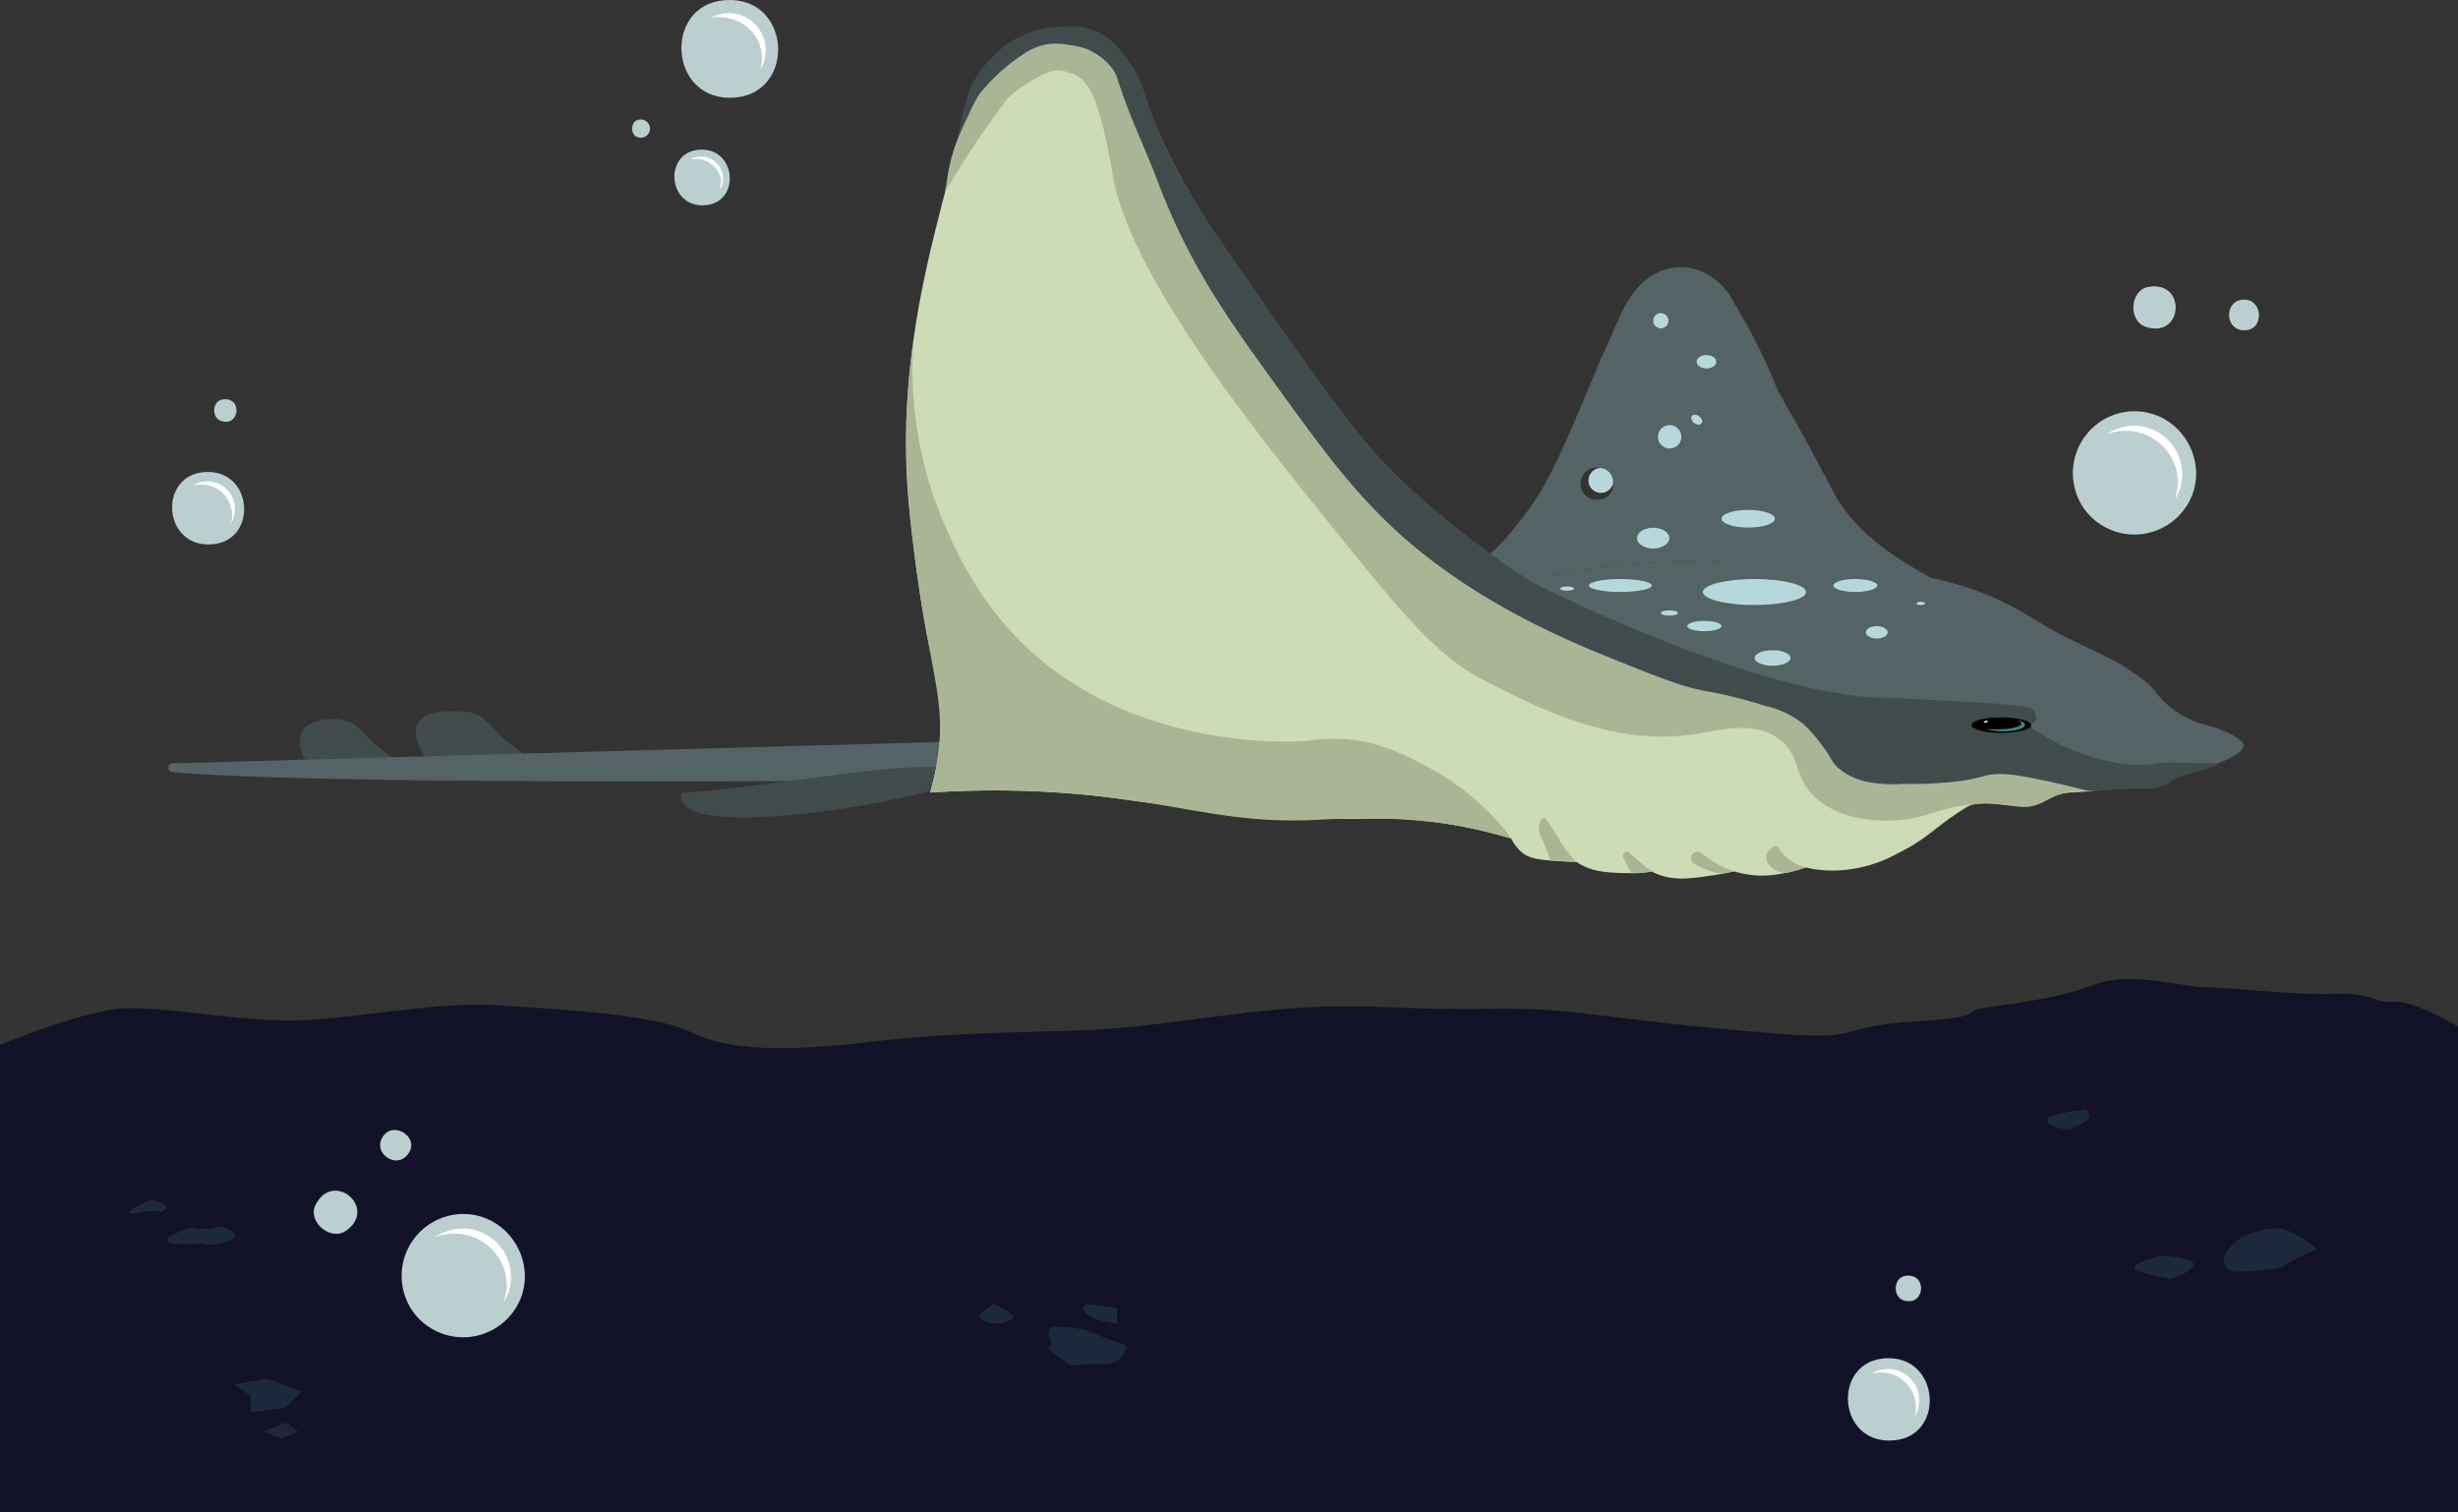
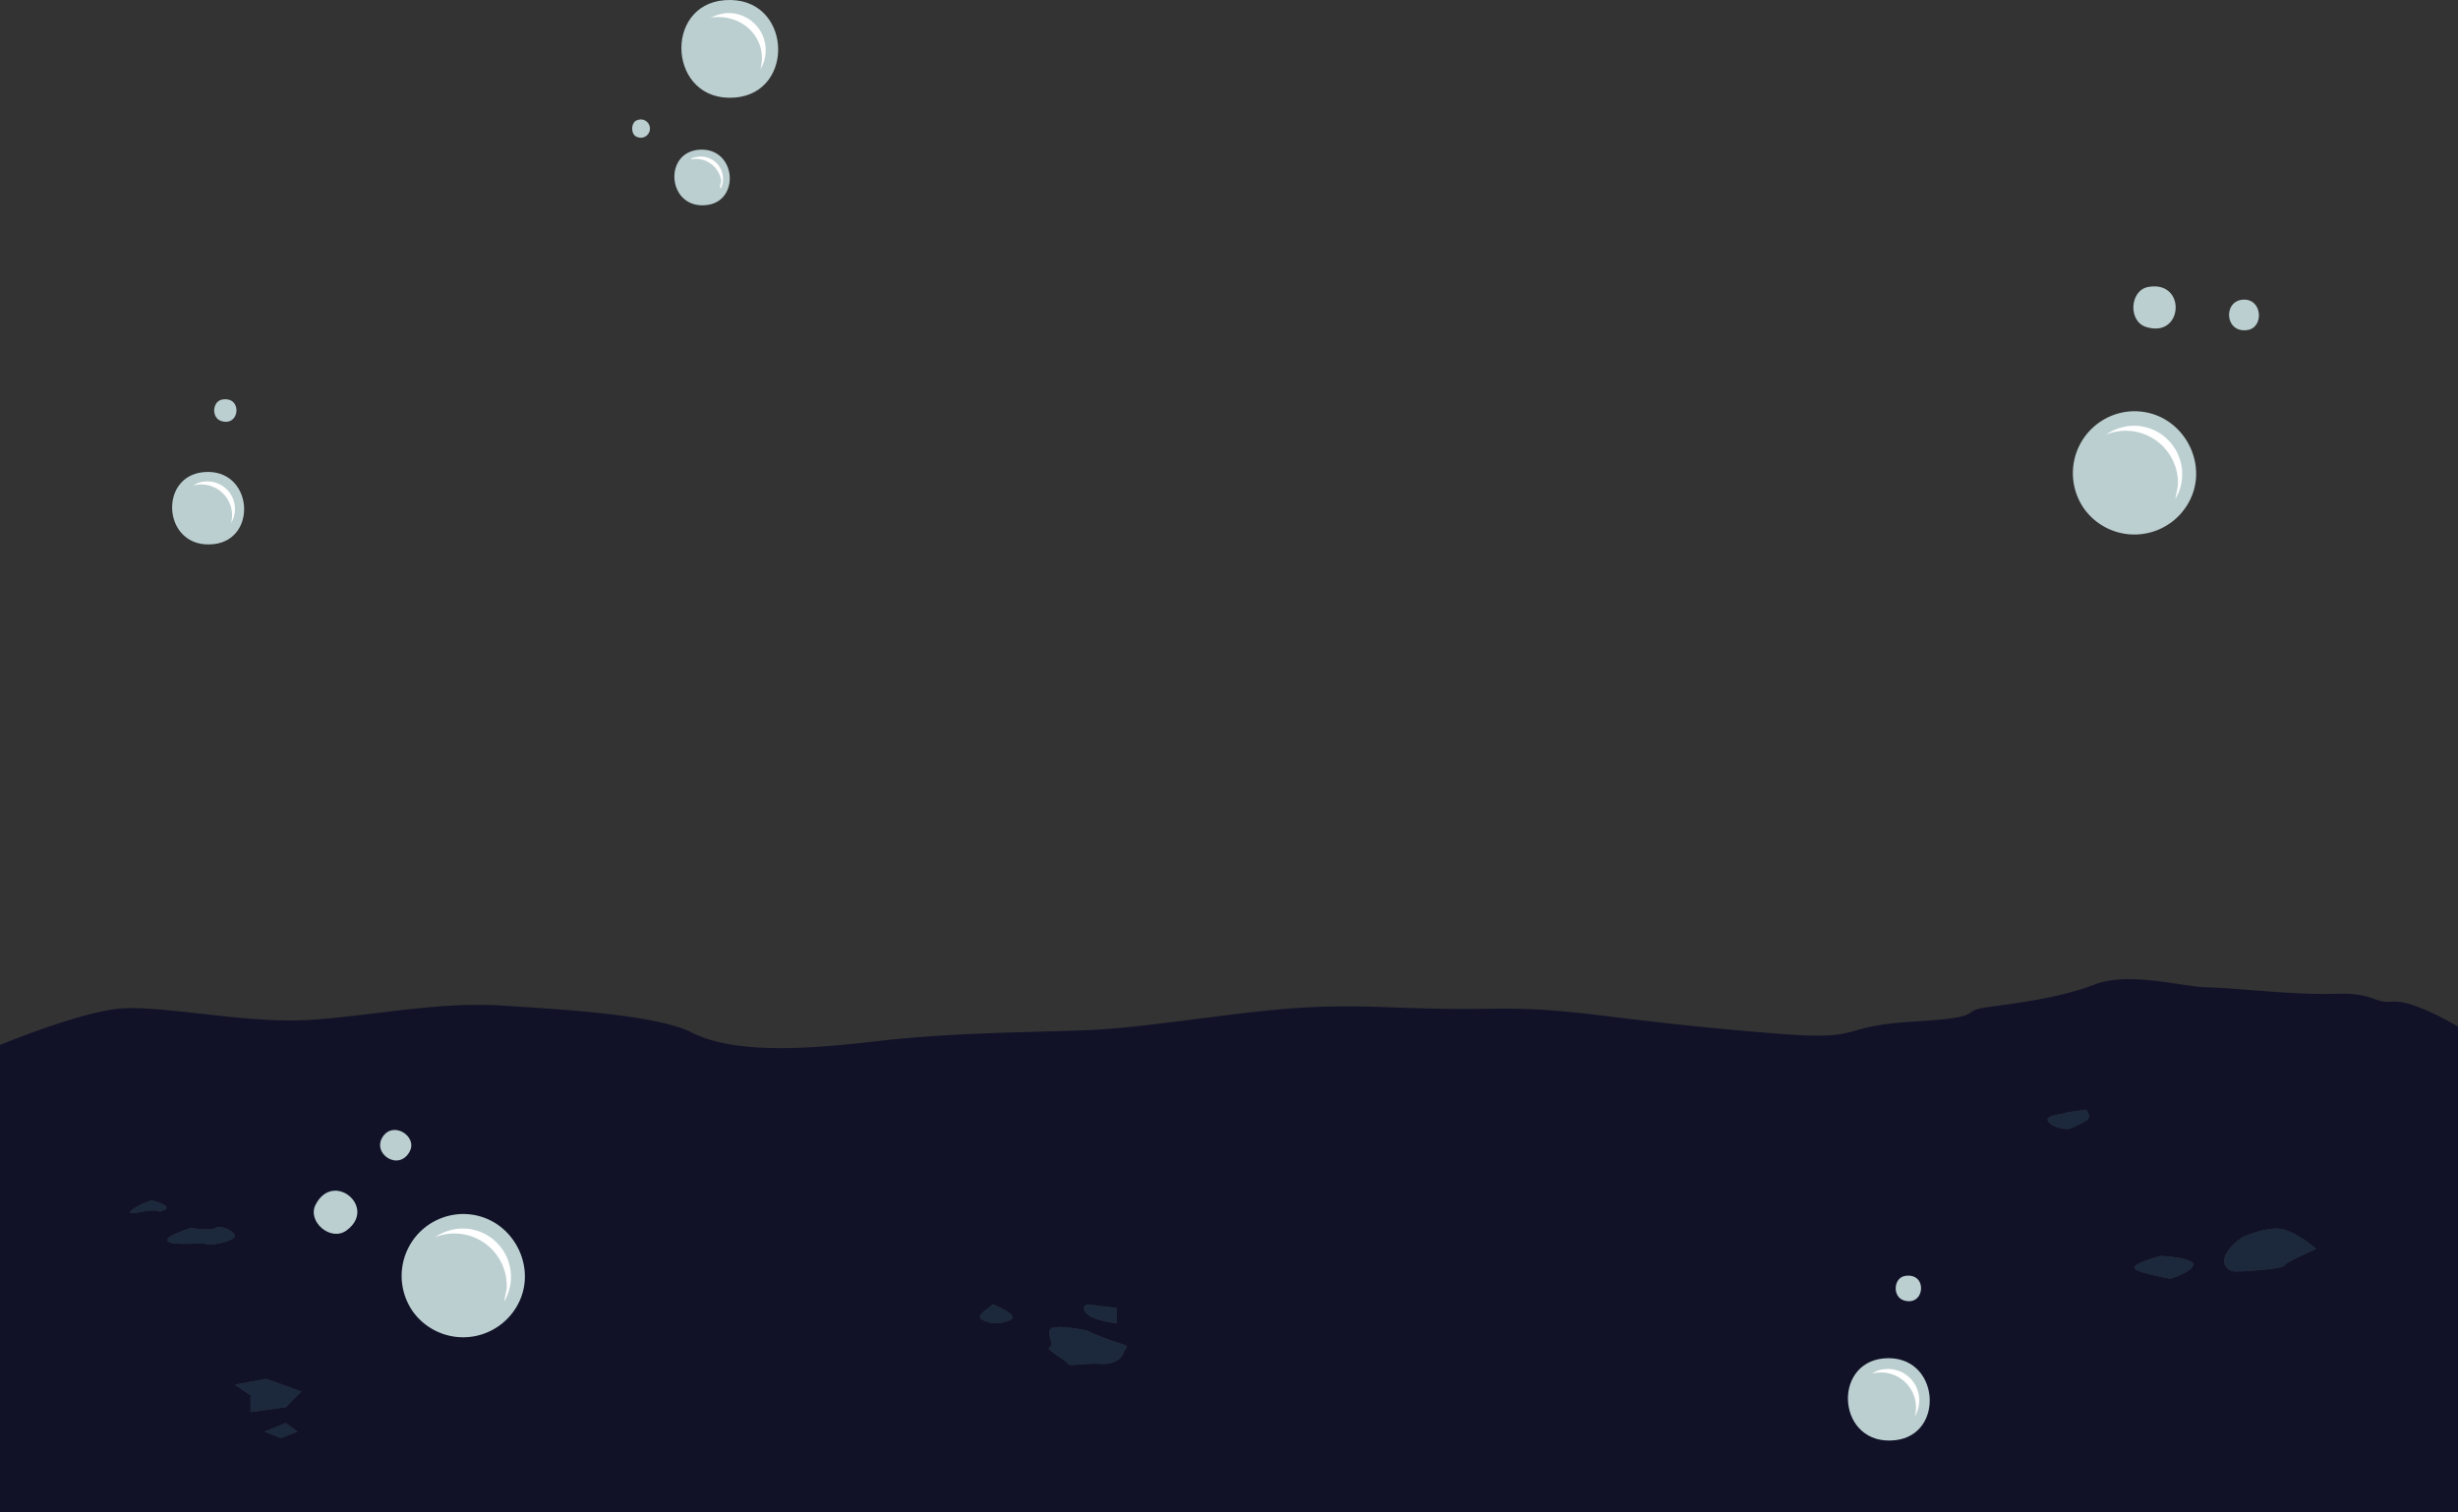
<svg xmlns="http://www.w3.org/2000/svg" width="390" height="240" viewBox="0 0 390 240">
  <rect x="0" y="0" width="390" height="240" fill="#333333" stroke="none" />
  <defs>
    <clipPath id="clip-path">
      <rect id="Rectangle_527" data-name="Rectangle 527" width="390" height="84.625" fill="#111228" />
    </clipPath>
    <clipPath id="clip-path-2">
-       <rect id="Rectangle_540" data-name="Rectangle 540" width="329.337" height="135.235" fill="none" />
-     </clipPath>
+       </clipPath>
    <clipPath id="clip-path-4">
      <rect id="Rectangle_533" data-name="Rectangle 533" width="87.241" height="86.613" fill="none" />
    </clipPath>
    <clipPath id="clip-path-5">
      <path id="Path_1679" data-name="Path 1679" d="M478.986,79.57c6.162.39,21.4,13.363,20.747,18.248-.9,6.745-24,3.084-32.187,4.673-3.842.746-42.637,8.276-52.553-8.969-1.837-3.2-3.779-9.148-1.326-13.121,3.326-5.386,11.932-2.606,18.236-9.3,1.393-1.48,2.495-4.329,4.642-9.966a232.924,232.924,0,0,0,7.46-23.585,19.6,19.6,0,0,1-1.079-17.013c1.116-2.878,1.116-1.346,4.311-2.325,1.275-.391,2.735,1.233,3.9,2.491,1.22,1.323,2.1,2.737,1.906,3.571-.995,4.179,3.094.118,1.161,2.023-3.964,3.908-3.332,8.982-3.979,18.436-1.556,22.746-7.459,26.23-3.233,32.762,3.592,5.552,11.553,8.747,17.9,7.848,6.8-.962,8.376-6.134,14.092-5.771" transform="translate(-412.513 -18.151)" fill="none" />
    </clipPath>
    <clipPath id="clip-path-6">
      <rect id="Rectangle_534" data-name="Rectangle 534" width="11.619" height="20.076" fill="none" />
    </clipPath>
    <clipPath id="clip-path-7">
      <rect id="Rectangle_535" data-name="Rectangle 535" width="15.69" height="20.919" fill="none" />
    </clipPath>
    <clipPath id="clip-path-8">
      <rect id="Rectangle_536" data-name="Rectangle 536" width="13.785" height="15.3" fill="none" />
    </clipPath>
    <clipPath id="clip-path-9">
      <rect id="Rectangle_537" data-name="Rectangle 537" width="13.261" height="13.206" fill="none" />
    </clipPath>
    <clipPath id="clip-path-10">
      <rect id="Rectangle_538" data-name="Rectangle 538" width="4.689" height="4.94" fill="none" />
    </clipPath>
    <clipPath id="clip-path-11">
      <rect id="Rectangle_543" data-name="Rectangle 543" width="19.924" height="6.967" fill="#bccfd0" />
    </clipPath>
  </defs>
  <g id="Group_3351" data-name="Group 3351" transform="translate(0 -465.374)">
    <g id="Group_1956" data-name="Group 1956" transform="translate(0 620.749)">
      <g id="Group_1949" data-name="Group 1949" clip-path="url(#clip-path)">
        <path id="Path_1544" data-name="Path 1544" d="M379.674,3.57c-3.4.263-2.784-1.461-9.279-1.244s-16.084-.976-20.1-1.024S337.918-1.276,332.351.848s-12.063,2.922-17.011,3.6.634,1.539-11.745,2.289-7.371,3.038-21.377,1.926c-27.782-2.205-31.839-4.184-45.753-3.969s-17.94-.706-28.454-.246-25.133,3.192-35.155,3.627-21.357.3-34.745,1.876S115.5,11.36,109.761,8.465,88.444,4.767,79.777,4.2c-10.712-.7-21.561,1.819-31.459,2.3s-23.1-2.472-29.591-1.8S0,10.444,0,10.444V84.626H390V7.538s-6.924-4.23-10.326-3.968M26.084,36.607c-1.395.62,0,0-1.953.108s-2.511.512-3.348.406,1.953-1.754,3.348-2.024c0,0,3.348.89,1.953,1.51m6.7,5.442c-.837-.294-5.579.294-6.137-.455s2.232-1.576,3.627-2.116c0,0,3.069.54,3.906,0s3.069.54,3.069,1.285-3.627,1.58-4.463,1.285m11.8,30.781L41.974,71.8l3.374-1.367L47.192,71.8Zm.766-4.908-5.592.773v-2.65l-2.514-1.688,5.027-.941,5.556,2.026ZM172.475,51.6l4.722.581v2.436s-3.618-.4-4.722-1.5,0-1.515,0-1.515m-12.142,2.454a5.011,5.011,0,0,1-4.476,0c-.983-.632.146-1.229,1.7-2.454,0,0,4.306,1.69,2.777,2.454m17.988,5.127c-.279.93-1.395,2.015-3.73,1.858s-4.918.467-5.1,0-3.719-2.323-2.96-2.65-.2-1.378,0-2.629,5.948,0,5.948,0A36.462,36.462,0,0,0,177.2,57.63c2.5.775,1.4.62,1.124,1.55M330.941,22.5a13.51,13.51,0,0,1-2.773,1.29s-2.234-.028-3.11-1.11,1.713-1.088,3.11-1.575l2.773-.4s1.13,1.037,0,1.791m17.031,22.944c-.558,1.219-3.627,2.09-3.627,2.09s-4.742-.829-5.579-1.549,3.348-1.915,4.185-2.055c0,0,5.579.3,5.021,1.515m14.506-.025c-.279.574-6.137.976-7.811.965s-3.348-2.314,1.116-5.42c0,0,3.906-1.855,6.416-1.258s5.3,3.124,5.3,3.124-4.742,2.015-5.021,2.589" transform="translate(0 -0.001)" fill="#111228" />
        <path id="Path_1545" data-name="Path 1545" d="M64.882,199.744l2.514,1.688v2.65l5.592-.773,2.479-2.48L69.909,198.8Z" transform="translate(-27.639 -135.389)" fill="#1c293d" />
        <path id="Path_1546" data-name="Path 1546" d="M73.125,222.161l2.608,1.033,2.609-1.033L76.5,220.793Z" transform="translate(-31.151 -150.365)" fill="#1c293d" />
        <path id="Path_1547" data-name="Path 1547" d="M304.833,164.779v-2.436l-4.722-.581s-1.1.409,0,1.515,4.722,1.5,4.722,1.5" transform="translate(-127.636 -110.163)" fill="#1c293d" />
        <path id="Path_1548" data-name="Path 1548" d="M300.7,175.488a36.463,36.463,0,0,1-4.722-1.871s-5.746-1.251-5.948,0,.759,2.3,0,2.629,2.774,2.183,2.96,2.65,2.768-.157,5.1,0,3.452-.928,3.73-1.858,1.378-.775-1.125-1.55" transform="translate(-123.506 -117.858)" fill="#1c293d" />
        <path id="Path_1549" data-name="Path 1549" d="M272.95,161.762c-1.552,1.225-2.682,1.822-1.7,2.454a5.011,5.011,0,0,0,4.475,0c1.529-.764-2.777-2.454-2.777-2.454" transform="translate(-115.394 -110.163)" fill="#1c293d" />
        <path id="Path_1550" data-name="Path 1550" d="M624.113,124.233c-2.511-.6-6.416,1.258-6.416,1.258-4.464,3.106-2.79,5.409-1.116,5.42s7.532-.391,7.811-.965,5.021-2.59,5.021-2.59-2.79-2.527-5.3-3.124" transform="translate(-261.913 -84.524)" fill="#1c293d" />
        <path id="Path_1551" data-name="Path 1551" d="M594.28,137.728c-.837.14-5.021,1.334-4.185,2.055s5.579,1.549,5.579,1.549,3.069-.87,3.627-2.09-5.021-1.515-5.021-1.515" transform="translate(-251.328 -93.796)" fill="#1c293d" />
        <path id="Path_1552" data-name="Path 1552" d="M569.274,65.328c-1.4.486-3.985.493-3.11,1.574s3.11,1.11,3.11,1.11a13.511,13.511,0,0,0,2.773-1.29c1.13-.753,0-1.791,0-1.791Z" transform="translate(-241.105 -44.22)" fill="#1c293d" />
        <path id="Path_1553" data-name="Path 1553" d="M53.892,123.448c-.837.54-3.906,0-3.906,0-1.395.54-4.185,1.367-3.627,2.116s5.3.161,6.137.455,4.463-.54,4.463-1.285-2.232-1.826-3.069-1.286" transform="translate(-19.718 -83.971)" fill="#1c293d" />
        <path id="Path_1554" data-name="Path 1554" d="M39.442,110.027c-1.395.269-4.185,1.917-3.348,2.023s1.395-.3,3.348-.406.558.512,1.953-.108-1.953-1.509-1.953-1.509" transform="translate(-15.31 -74.931)" fill="#1c293d" />
      </g>
    </g>
    <g id="Group_1990" data-name="Group 1990" transform="translate(26.662 469.539)">
      <g id="Group_1989" data-name="Group 1989" clip-path="url(#clip-path-2)">
        <g id="Group_1988" data-name="Group 1988">
          <g id="Group_1987" data-name="Group 1987" clip-path="url(#clip-path-2)">
            <path id="Path_1674" data-name="Path 1674" d="M53.978,228.536a21.358,21.358,0,0,0-2.385-2.358,7.461,7.461,0,0,0-4.378-.791,8.573,8.573,0,0,0-2.652.718,2.918,2.918,0,0,0-1.517,2.179,4.253,4.253,0,0,0,.444,2.917,9.7,9.7,0,0,0,1.529,2.1c.336.282.85-.039,1.265.1,3.228,1.09,5.63.591,9.022.281.417-.038,3.245-1.018,3.012-1.366-.7-1.047-3.386-2.685-4.339-3.781" transform="translate(-22.029 -115.415)" fill="#404b4c" />
            <path id="Path_1675" data-name="Path 1675" d="M93.879,226.412a24.535,24.535,0,0,0-2.745-2.715c-1.445-.962-3.3-.953-5.039-.91a10.023,10.023,0,0,0-3.164.42,3.4,3.4,0,0,0-2.209,2.156,5.083,5.083,0,0,0,.711,3.381,4.4,4.4,0,0,0,1.031,1.559,4.058,4.058,0,0,0,1.347.666,28.31,28.31,0,0,0,11.6,1.368c.48-.044,3.735-1.172,3.467-1.573-.808-1.205-3.9-3.09-4.994-4.351" transform="translate(-41.364 -114.083)" fill="#404b4c" />
            <path id="Path_1676" data-name="Path 1676" d="M469.453,107.757c-2.985-2.21-6.194-3.293-11.688-6.143-5.138-2.664-9.818-7.153-23.623-9.47-1.928-.322-5.347-.859-9.983-1.3a174.383,174.383,0,0,0-21.6-.693c-9.116.263-14.653-.1-28.722,3.079-1.851-1.186-3.964-2.605-6.258-4.264a143.053,143.053,0,0,1-14.765-12.256c-6.34-6.035-13.845-16.867-28.844-38.534,0,0-8.517-12.309-11.691-23.621A11.451,11.451,0,0,0,307.6,10.3c.018.179.036.361.056.548.687,6.748,3.813,34.46,44.676,75.819,11.79,11.929,40.39,22.956,52.219,25.166,2.479.459,7.6,1.039,12.189,4.9,3.784,3.181,3.867,5.791,7.792,7.806,3.126,1.605,6.136,1.517,10.938,1.327a78.838,78.838,0,0,0,11.449-1.454c4-.585,11.868,2.283,16.63,2.186.219-.02.448-.044.687-.068l.755-.073c3.4-.312,5.045-.2,6.735-.283a6.524,6.524,0,0,0,3.727-1.026c1.249-.94,2.008-2.277,3.7-2.6,1.008-.2,2.057.075,3.072-.081a12.841,12.841,0,0,0,4.072-1.866,2.242,2.242,0,0,0,.846-1.087c.043-.5-.5-.982-1.12-1.381a13.353,13.353,0,0,0-1.733-.922,27.054,27.054,0,0,0-4.185-1.354,15.236,15.236,0,0,1-5.613-3.424c-.9-.859-1.563-1.969-2.5-2.825a28.972,28.972,0,0,0-2.539-1.842m-81.209-12.7c-2.761,0-5-.464-5-1.039s2.235-1.034,5-1.034,5,.464,5,1.034-2.235,1.039-5,1.039m13.319,6.23c-1.51,0-2.732-.371-2.732-.829s1.222-.834,2.732-.834,2.732.376,2.732.834-1.222.829-2.732.829m10.816,5.479c-1.583,0-2.863-.556-2.863-1.244s1.281-1.244,2.863-1.244,2.863.556,2.863,1.244-1.281,1.244-2.863,1.244m-2.863-9.631c-4.529,0-8.2-.932-8.2-2.078s3.667-2.074,8.2-2.074,8.2.927,8.2,2.074-3.672,2.078-8.2,2.078m12.525-3.118c0-.571,1.558-1.034,3.482-1.034S429,93.443,429,94.013s-1.558,1.039-3.482,1.039-3.482-.464-3.482-1.039m6.881,8.431c-.964,0-1.743-.444-1.743-1s.779-1,1.743-1,1.739.444,1.739,1-.779,1-1.739,1M448.566,117c-2.406,0-4.354-.249-4.354-.561s1.948-.561,4.354-.561,4.349.254,4.349.561-1.948.561-4.349.561" transform="translate(-157.803 -5.274)" fill="#546365" />
            <path id="Path_1677" data-name="Path 1677" d="M484.948,113.55c-6.657-12.924-8.283-14.593-9-16.789A88.5,88.5,0,0,0,469.56,84.2c-2.234-4.639-7.389-7.393-12.353-4.93-5.091,2.526-6.366,8.809-8.844,13.525-.451,1.107-.925,2.259-1.429,3.476-5.854,14.13-7.884,17.93-11.356,22.253-2.8,3.5-2.878,3.63-4.807,5.294,2.294,1.659,4.407,3.079,6.258,4.264,14.069-3.181,19.606-2.815,28.722-3.079,8.654-.249,29.337,2.093,34.923,2.63-5.964-3.2-12.352-7.53-15.727-14.083m-27.1-27.911a1.215,1.215,0,1,1-1.213,1.215,1.211,1.211,0,0,1,1.213-1.215M448.342,115.2a2.579,2.579,0,1,1,1.909-2.488,2.255,2.255,0,0,1-1.909,2.488m8.293,7.806c-1.422,0-2.571-.742-2.571-1.659s1.149-1.659,2.571-1.659,2.566.742,2.566,1.659-1.149,1.659-2.566,1.659m2.61-15.862a1.869,1.869,0,1,1,1.865-1.869,1.864,1.864,0,0,1-1.865,1.869m5.844-12.7c-.872,0-1.578-.483-1.578-1.078s.706-1.078,1.578-1.078,1.573.483,1.573,1.078-.706,1.078-1.573,1.078m6.628,25.249c-2.338,0-4.232-.634-4.232-1.415s1.894-1.41,4.232-1.41,4.232.629,4.232,1.41-1.894,1.415-4.232,1.415" transform="translate(-220.993 -40.122)" fill="#546365" />
            <g id="Group_1971" data-name="Group 1971" transform="translate(200.887 8.856)" opacity="0.4" style="mix-blend-mode: multiply;isolation: isolate">
              <g id="Group_1970" data-name="Group 1970">
                <g id="Group_1969" data-name="Group 1969" clip-path="url(#clip-path-4)">
                  <g id="Group_1968" data-name="Group 1968" transform="translate(0 0)">
                    <g id="Group_1967" data-name="Group 1967" transform="translate(0)" clip-path="url(#clip-path-5)">
                      <path id="Path_1678" data-name="Path 1678" d="M485.891,115.2c-6.576-12.864-9.226-16.244-9.942-18.44-.584-1.794-5.895-10.412-6.389-12.561-2.234-4.639-7.389-7.393-12.353-4.93-5.091,2.526-6.366,8.809-8.844,13.525-.451,1.107-.925,2.259-1.429,3.476-5.854,14.13-7.884,17.93-11.356,22.253-2.8,3.5-2.878,3.63-4.807,5.294,2.294,1.659,4.407,3.079,6.258,4.264,14.069-3.181,19.606-2.815,28.722-3.079,8.654-.249,29.337,2.093,34.923,2.63-5.051-2.99-11.962-6.911-14.784-12.432M457.848,85.639a1.215,1.215,0,1,1-1.213,1.215,1.211,1.211,0,0,1,1.213-1.215M448.342,115.2a2.579,2.579,0,1,1,1.909-2.488,2.255,2.255,0,0,1-1.909,2.488m8.293,7.806c-1.422,0-2.571-.742-2.571-1.659s1.149-1.659,2.571-1.659,2.566.742,2.566,1.659-1.149,1.659-2.566,1.659m2.61-15.862a1.869,1.869,0,1,1,1.865-1.869,1.864,1.864,0,0,1-1.865,1.869m5.844-12.7c-.872,0-1.578-.483-1.578-1.078s.706-1.078,1.578-1.078,1.573.483,1.573,1.078-.706,1.078-1.573,1.078m6.628,25.249c-2.338,0-4.232-.634-4.232-1.415s1.894-1.41,4.232-1.41,4.232.629,4.232,1.41-1.894,1.415-4.232,1.415" transform="translate(-421.88 -48.978)" fill="#546365" />
                    </g>
                  </g>
                </g>
              </g>
            </g>
            <path id="Path_1680" data-name="Path 1680" d="M123.925,232.692q-.7,3.229-1.454,6.16c-2.291-.17-94.713.988-121.837-1.335a.7.7,0,0,1,.044-1.392Z" transform="translate(0 -119.162)" fill="#546365" />
            <path id="Path_1681" data-name="Path 1681" d="M167.2,245.047c-1.947,8.5,40.616.807,44.786-2.332-.817-4.694-26.5.983-44.786,2.332" transform="translate(-85.743 -123.359)" fill="#404b4c" />
            <g id="Group_1974" data-name="Group 1974" transform="translate(248.296 113.629)" opacity="0.1">
              <g id="Group_1973" data-name="Group 1973">
                <g id="Group_1972" data-name="Group 1972" clip-path="url(#clip-path-6)">
                  <path id="Path_1682" data-name="Path 1682" d="M510.262,233.2a29.545,29.545,0,0,1,5.347,10.465c.925,3.449.7,5.372,2.484,7.226a7.609,7.609,0,0,0,3.531,2" transform="translate(-510.069 -233.053)" fill="none" stroke="#000" stroke-miterlimit="10" stroke-width="1" />
                </g>
              </g>
            </g>
            <g id="Group_1977" data-name="Group 1977" transform="translate(232.858 113.411)" opacity="0.1">
              <g id="Group_1976" data-name="Group 1976">
                <g id="Group_1975" data-name="Group 1975" clip-path="url(#clip-path-7)">
                  <path id="Path_1683" data-name="Path 1683" d="M478.6,232.692c.881,1.581,2.264,4.137,3.813,7.392,2.113,4.459,2.308,5.538,3.813,7.475a15.907,15.907,0,0,0,7.626,5.65c.054.02.107.034.161.049" transform="translate(-478.389 -232.573)" fill="none" stroke="#000" stroke-miterlimit="10" stroke-width="1" />
                </g>
              </g>
            </g>
            <g id="Group_1980" data-name="Group 1980" transform="translate(221.773 119.026)" opacity="0.1">
              <g id="Group_1979" data-name="Group 1979">
                <g id="Group_1978" data-name="Group 1978" clip-path="url(#clip-path-8)">
                  <path id="Path_1684" data-name="Path 1684" d="M455.792,244.272c3,3.723,5.644,6.831,7.709,9.216,3.083,3.562,4.422,4.952,5.766,5.718" transform="translate(-455.603 -244.119)" fill="none" stroke="#000" stroke-miterlimit="10" stroke-width="1" />
                </g>
              </g>
            </g>
            <g id="Group_1983" data-name="Group 1983" transform="translate(210.411 119.627)" opacity="0.1">
              <g id="Group_1982" data-name="Group 1982">
                <g id="Group_1981" data-name="Group 1981" clip-path="url(#clip-path-9)">
                  <path id="Path_1685" data-name="Path 1685" d="M432.3,245.632a24.347,24.347,0,0,1,8.951,7.558c1.641,2.332,1.987,3.83,4.061,5.23" transform="translate(-432.189 -245.416)" fill="none" stroke="#000" stroke-miterlimit="10" stroke-width="1" />
                </g>
              </g>
            </g>
            <g id="Group_1986" data-name="Group 1986" transform="translate(208.643 124.089)" opacity="0.1">
              <g id="Group_1985" data-name="Group 1985">
                <g id="Group_1984" data-name="Group 1984" clip-path="url(#clip-path-10)">
                  <path id="Path_1686" data-name="Path 1686" d="M428.732,254.742a17.58,17.58,0,0,1,2.235,1.908,13.273,13.273,0,0,1,2.1,2.708" transform="translate(-428.59 -254.544)" fill="none" stroke="#000" stroke-miterlimit="10" stroke-width="1" />
                </g>
              </g>
            </g>
            <path id="Path_1687" data-name="Path 1687" d="M516.449,181.836c0,1.147-3.672,2.078-8.2,2.078s-8.2-.932-8.2-2.078,3.667-2.074,8.2-2.074,8.2.927,8.2,2.074" transform="translate(-256.535 -92.057)" fill="#b6d8dc" />
            <path id="Path_1688" data-name="Path 1688" d="M549.566,180.8c0,.576-1.558,1.039-3.482,1.039s-3.482-.464-3.482-1.039,1.558-1.034,3.482-1.034,3.482.464,3.482,1.034" transform="translate(-278.364 -92.057)" fill="#b6d8dc" />
            <path id="Path_1689" data-name="Path 1689" d="M472.935,180.8c0,.576-2.235,1.039-5,1.039s-5-.464-5-1.039,2.235-1.034,5-1.034,5,.464,5,1.034" transform="translate(-237.497 -92.057)" fill="#b6d8dc" />
            <path id="Path_1690" data-name="Path 1690" d="M500.406,194.206c0,.459-1.222.829-2.732.829s-2.732-.371-2.732-.829,1.222-.834,2.732-.834,2.732.376,2.732.834" transform="translate(-253.914 -99.026)" fill="#b6d8dc" />
            <path id="Path_1691" data-name="Path 1691" d="M489.1,190.394c0,.229-.611.415-1.366.415s-1.366-.185-1.366-.415.611-.417,1.366-.417,1.366.188,1.366.417" transform="translate(-249.517 -97.288)" fill="#b6d8dc" />
            <path id="Path_1692" data-name="Path 1692" d="M571.041,187.437c0,.149-.306.269-.683.269s-.683-.12-.683-.269.306-.27.683-.27.683.121.683.27" transform="translate(-292.253 -95.849)" fill="#b6d8dc" />
            <path id="Path_1693" data-name="Path 1693" d="M455.777,182.55c0,.185-.495.336-1.106.336s-1.105-.15-1.105-.336.495-.338,1.105-.338,1.106.152,1.106.338" transform="translate(-232.687 -93.311)" fill="#b6d8dc" />
            <path id="Path_1694" data-name="Path 1694" d="M514.626,158.7c0,.781-1.894,1.415-4.232,1.415s-4.232-.634-4.232-1.415,1.894-1.41,4.232-1.41,4.232.629,4.232,1.41" transform="translate(-259.67 -80.55)" fill="#b6d8dc" />
            <path id="Path_1695" data-name="Path 1695" d="M483.74,164.741c0,.917-1.149,1.659-2.566,1.659s-2.571-.742-2.571-1.659,1.149-1.659,2.571-1.659,2.566.742,2.566,1.659" transform="translate(-245.531 -83.515)" fill="#b6d8dc" />
            <path id="Path_1696" data-name="Path 1696" d="M489.142,131.581a1.865,1.865,0,1,1-1.865-1.869,1.867,1.867,0,0,1,1.865,1.869" transform="translate(-249.025 -66.426)" fill="#b6d8dc" />
-             <path id="Path_1697" data-name="Path 1697" d="M501.153,107.99c0,.6-.706,1.078-1.573,1.078S498,108.585,498,107.99s.706-1.078,1.578-1.078,1.573.483,1.573,1.078" transform="translate(-255.484 -54.75)" fill="#b6d8dc" />
+             <path id="Path_1697" data-name="Path 1697" d="M501.153,107.99c0,.6-.706,1.078-1.573,1.078s.706-1.078,1.578-1.078,1.573.483,1.573,1.078" transform="translate(-255.484 -54.75)" fill="#b6d8dc" />
            <path id="Path_1698" data-name="Path 1698" d="M497.917,127.717c-.223.29-.748.261-1.17-.064s-.589-.828-.366-1.118.748-.261,1.173.066.586.826.364,1.116" transform="translate(-254.601 -64.697)" fill="#b6d8dc" />
            <path id="Path_1699" data-name="Path 1699" d="M466.755,146.165a1.976,1.976,0,1,1-1.909-2.493,2.254,2.254,0,0,1,1.909,2.493" transform="translate(-237.497 -73.575)" fill="#b6d8dc" />
            <path id="Path_1700" data-name="Path 1700" d="M486.307,94.507a1.213,1.213,0,1,1-1.213-1.215,1.211,1.211,0,0,1,1.213,1.215" transform="translate(-248.24 -47.775)" fill="#b6d8dc" />
            <path id="Path_1701" data-name="Path 1701" d="M522.609,204.156c0,.688-1.281,1.244-2.864,1.244s-2.863-.556-2.863-1.244,1.281-1.244,2.863-1.244,2.864.556,2.864,1.244" transform="translate(-265.169 -103.912)" fill="#b6d8dc" />
            <path id="Path_1702" data-name="Path 1702" d="M556.634,196.077c0,.551-.779,1-1.739,1s-1.743-.444-1.743-1,.779-1,1.743-1,1.739.444,1.739,1" transform="translate(-283.777 -99.902)" fill="#b6d8dc" />
            <path id="Path_1703" data-name="Path 1703" d="M446.866,116.9a20.492,20.492,0,0,1-8.517-.374,31.4,31.4,0,0,1-10.978-4.639c-.588-.345-.948-.454-.948-.984,0-.373.8-.455.8-.96,0-2.263-2.542-2.076-3.626-2.2-2.589-.3-6.645-.486-9.248-.621-.442-.023-10.165-.564-10.755-.561-17.486.123-48.061-14.318-51.724-16.069-2.281-1.09-4.082-2-5-2.471-1.558-1-3.73-2.441-6.258-4.264A160.635,160.635,0,0,1,325.846,71.5C319.505,65.461,312,54.63,297,32.963c0,0-8.335-11.763-11.507-23.077-.008-.016-.2-.584-.212-.6l-.665-1.444c-4.684-9.068-10.4-7.962-13.879-7.6-7.708.792-12.033,7.8-12.847,10.1-1.23,3.142-2.048,9.821-2.917,12.9,2.2-5.621,8.151.413,13.853-8.33.507-.778,7.877-2.6,12.59-4.052,2.1,11.34,10.022,36.266,43.94,70.6,11.79,11.929,40.39,22.956,52.219,25.166,2.479.459,7.6,1.039,12.189,4.9,3.784,3.181,3.867,5.791,7.792,7.806,3.126,1.605,6.136,1.517,10.938,1.327a78.835,78.835,0,0,0,11.449-1.454c4-.585,11.868,2.283,16.63,2.186.219-.02.448-.044.687-.068l.745-.073h.01c3.4-.312,5.045-.2,6.735-.283a6.241,6.241,0,0,0,3.883-1.148c1.507-1.194,6.757-1.943,7.711-2.967-.859.348-7.931-.227-9.481.057" transform="translate(-130.807 0)" fill="#404b4c" />
            <path id="Path_1704" data-name="Path 1704" d="M592.731,224.8c2.606.067,4.534.666,4.306,1.338s-2.526,1.163-5.133,1.1-4.534-.666-4.306-1.338,2.526-1.162,5.133-1.1" transform="translate(-301.438 -115.118)" />
            <path id="Path_1705" data-name="Path 1705" d="M592.229,225.948c.065.058-.013.145-.176.2a.521.521,0,0,1-.413-.013c-.066-.058.013-.145.176-.2a.519.519,0,0,1,.413.013" transform="translate(-303.51 -115.685)" fill="#fff" />
            <path id="Path_1706" data-name="Path 1706" d="M592.514,227.193c1.069.041,1.967.019,2.62-.013a7.774,7.774,0,0,0,1.821-.237c.382-.107.948-.265,1.052-.536.121-.312-.462-.538-.521-.56a1.861,1.861,0,0,1,.931.315.434.434,0,0,1,.044.668c-.6.643-3.495.936-5.406.51-.232-.052-.414-.106-.54-.147" transform="translate(-303.97 -115.657)" fill="#418587" />
            <path id="Path_1707" data-name="Path 1707" d="M412.453,123.087A78.838,78.838,0,0,1,401,124.541c-4.8.19-7.811.278-10.938-1.327-3.925-2.015-4.008-4.625-7.792-7.806-4.587-3.859-9.71-4.44-12.189-4.9-11.829-2.21-40.429-13.237-52.219-25.166-40.863-41.359-44.7-66.6-45.386-73.35-.019-.188-.9-1.133-.919-1.312-.911-.5-.9-1.441-1.716-1.705-3.454-1.124-6.225-2.087-9.3-.157a38.266,38.266,0,0,0-4.325,3.175c-.742,1.152-1.439,2.274-2.135,3.342-5.7,8.743-4.4,6.172-6.6,11.792l0,0c-.7,2.479-1.32,4.9-1.9,7.231-2.24,8.9-6.652,26.439-4.641,46.009C242.54,96,244.249,102.8,244.249,102.8a36.109,36.109,0,0,1,1.656,10.963c0,.376,0,.746,0,1.108-.019,1.029-.078,2.015-.166,2.957a40.863,40.863,0,0,1-1.49,7.728,152.012,152.012,0,0,1,24.451.332c5.936.566,7.475,1.083,18.4,2.239,8.152.864,12.228,1.293,17.531,1.5,9.16.346,11.132-.307,17.658.371a75.865,75.865,0,0,1,14.171,2.864,6.932,6.932,0,0,0,1.792,2.274c1.3,1,2.951,1.112,6.258,1.332.7.044.916.029,2.362.122,2.445,1.654,5.084,1.693,8.376,1.747a15.677,15.677,0,0,0,3.526-.263,7.454,7.454,0,0,0,1.115.512c2.664.976,5.123.629,9.2,0,1.466-.229,1.885-.356,2.732-.532h0a15.047,15.047,0,0,0,7.047.449,21.261,21.261,0,0,0,4.315-1.073,17.6,17.6,0,0,0,4.675.493,21.461,21.461,0,0,0,9.949-2.742c4.738-2.308,5.625-3.986,10.568-7.1,2.571-1.776,5.907-.166,9.17-.468a10.205,10.205,0,0,0,3.764-1.151c2.576-1.108,4.154-.859,7.767-1.181-4.763.1-12.628-2.771-16.63-2.186" transform="translate(-123.34 -3.951)" fill="#cddbb6" />
            <path id="Path_1708" data-name="Path 1708" d="M446.971,257.865a.5.5,0,0,1,.854-.084c.718.991.866,1.335,2.15,3.331a15.453,15.453,0,0,0,2.713,3.425l-4.207-.254A24.734,24.734,0,0,0,447,260.591,3.151,3.151,0,0,1,446.971,257.865Z" transform="translate(-229.153 -131.905)" fill="#aab595" />
            <path id="Path_1709" data-name="Path 1709" d="M474.1,269.422a.648.648,0,0,1,1.039-.745c.518.519,1.1,1.052,1.742,1.591.7.587,1.317,1.038,1.742,1.336a15.473,15.473,0,0,1-1.623.221,15.3,15.3,0,0,1-1.708.045Z" transform="translate(-243.185 -137.49)" fill="#aab595" />
            <path id="Path_1710" data-name="Path 1710" d="M497.695,268.639a.986.986,0,0,0-1.111,1.627l.043.03a10.939,10.939,0,0,0,3.077,1.4,9.662,9.662,0,0,0,1.5.264l1.826-.38a14.67,14.67,0,0,1-4.921-2.682Z" transform="translate(-254.542 -137.487)" fill="#aab595" />
            <path id="Path_1711" data-name="Path 1711" d="M522.49,266.644a1.821,1.821,0,0,0-1.307,2.983,3.541,3.541,0,0,0,.492.478,4.161,4.161,0,0,0,1.908.833c.569-.094,1.036-.2,1.374-.289.443-.115.817-.232,1.284-.38.317-.1.58-.187.765-.249a7.058,7.058,0,0,1-2.4-1.064,7.364,7.364,0,0,1-2.115-2.312" transform="translate(-267.157 -136.549)" fill="#aab595" />
            <path id="Path_1712" data-name="Path 1712" d="M427.6,122.6c-4.926-1.048-6.385-1.084-7.522-1.028-2.166.107-2.019.491-5.347,1.028a64.235,64.235,0,0,1-9.667.529,20.676,20.676,0,0,1-5.284-.28,10.2,10.2,0,0,1-5-2.336c-1.1-1.035-.864-1.421-2.642-3.737a21.254,21.254,0,0,0-2.828-3.166,14.412,14.412,0,0,0-5.885-2.823,71.74,71.74,0,0,0-9.2-2.325c-3.923-.661-7.7-2.181-15.252-5.232-5.218-2.107-16.36-6.608-27.105-14.45C320.652,80.6,314.614,72.243,305.5,59.628c-7.282-10.078-13.49-18.669-18.485-31.807-2.518-6.624-4.321-9.827-6.47-16.473-.822-2.875-4.242-4.8-5.867-5.14-3.554-.747-5.78-.974-8.86.956a30.3,30.3,0,0,0-7.227,6.521,27.007,27.007,0,0,0-1.829,3.574c-.358.672-.633,1.322-.986,2.092-1.967,4.291-2.135,7.1-2.623,9.87a146.832,146.832,0,0,1,9.7-14.564c1.194-1.577,6.538-5.142,8.683-4.723a3.534,3.534,0,0,1,.9.2c2.659.82,4.813,1.394,7.285,16.188,2.673,15.993,22.3,40.4,34.151,55.143,11.374,14.147,17.211,21.3,24.536,25.08,8.982,4.639,20.808,10.748,33.985,8.637,3.814-.611,9.13-2.133,13.1.83,3.6,2.685,2.153,6.12,5.968,9.467,4.374,3.837,11.479,3.892,15.749,2.99,3-.634,4.725-1.766,9.091-2.09a23.554,23.554,0,0,1,6.023.179,10.907,10.907,0,0,0,2.23.24c2.158-.092,3.19-1.12,5.035-1.837a11.3,11.3,0,0,1,5.1-.668c-2.858-.762-5.278-1.314-7.086-1.7" transform="translate(-129.872 -2.9)" fill="#aab595" />
            <path id="Path_1713" data-name="Path 1713" d="M241.63,102a63.009,63.009,0,0,0,5.384,30.383c2.118,4.675,6.529,14.117,16.412,21.675,15.73,12.029,35.958,12.122,41.528,11.46a25.645,25.645,0,0,1,5.6-.124c4.99.441,8.56,2.264,11.688,3.862a41.132,41.132,0,0,1,11.746,8.79,36.892,36.892,0,0,1,2.5,3.094A69.7,69.7,0,0,0,327.524,179a82.06,82.06,0,0,0-13.284-1.035c-4.784-.08-7.229.167-10.115.255-13.421.41-20.642-2.8-36.622-4.168-3.427-.295-6.146-.41-7.219-.45-1.764-.067-5.289-.169-9.79-.054-2.471.064-4.587.176-6.227.283a37.169,37.169,0,0,0,1.377-6.672c.714-6.36-.5-10.56-2.03-19.2-1.2-6.783-1.838-11.993-2.02-13.531a133.885,133.885,0,0,1-1.083-19.9c.124-3.407.457-6.929.457-6.929.206-2.178.444-4.072.661-5.6" transform="translate(-123.359 -52.233)" fill="#aab595" />
          </g>
        </g>
      </g>
    </g>
    <g id="Group_3349" data-name="Group 3349" transform="translate(27.309 465.374)">
      <g id="Group_1991" data-name="Group 1991" transform="translate(301.564 65.262)">
        <g id="Group_2007" data-name="Group 2007">
          <path id="Path_1714" data-name="Path 1714" d="M9.467,0A9.831,9.831,0,0,0,1.8,15.459a9.83,9.83,0,0,0,15.43.686C22.761,9.706,17.859-.241,9.467,0" transform="translate(-0.001 0)" fill="#bccfd0" />
          <path id="Path_1715" data-name="Path 1715" d="M53.925,21.725a7.67,7.67,0,0,1,6.907,11.61l.416-2.082a8.3,8.3,0,0,0-11.414-8.132,8.178,8.178,0,0,1,4.09-1.4" transform="translate(-44.557 -19.418)" fill="#fff" />
        </g>
      </g>
      <g id="Group_1992" data-name="Group 1992" transform="translate(36.393 192.644)">
        <g id="Group_2003" data-name="Group 2003">
          <path id="Path_1714-2" data-name="Path 1714" d="M9.467,0A9.831,9.831,0,0,0,1.8,15.459a9.83,9.83,0,0,0,15.43.686C22.761,9.706,17.859-.241,9.467,0" transform="translate(-0.001 0)" fill="#bccfd0" />
          <path id="Path_1715-2" data-name="Path 1715" d="M53.925,21.725a7.67,7.67,0,0,1,6.907,11.61l.416-2.082a8.3,8.3,0,0,0-11.414-8.132,8.178,8.178,0,0,1,4.09-1.4" transform="translate(-44.557 -19.418)" fill="#fff" />
        </g>
      </g>
      <g id="Group_1993" data-name="Group 1993" transform="translate(0 63.355)">
        <g id="Group_2004" data-name="Group 2004">
          <path id="Path_1716" data-name="Path 1716" d="M37.486.041c-1.6.268-1.775,2.9-.171,3.412,2.989.953,3.4-3.956.171-3.412" transform="translate(-29.522 0.001)" fill="#bccfd0" />
          <path id="Path_1717" data-name="Path 1717" d="M5.085,62.557c-7.425.591-6.553,12.344,1.535,11.43,7.062-.8,6.172-12.044-1.535-11.43" transform="translate(-0.001 -51)" fill="#bccfd0" />
          <path id="Path_1718" data-name="Path 1718" d="M19.857,70.853a4.375,4.375,0,0,1,4.436,6.568,4.883,4.883,0,0,0-5.971-5.971,3.3,3.3,0,0,1,1.535-.6" transform="translate(-14.943 -57.761)" fill="#fff" />
        </g>
      </g>
      <g id="Group_1994" data-name="Group 1994" transform="translate(311.182 45.444)">
        <g id="Group_2008" data-name="Group 2008">
          <path id="Path_1719" data-name="Path 1719" d="M2.357.091c-2.92.528-3.245,5.452-.31,6.358,5.922,1.827,6.409-7.461.31-6.358" transform="translate(0 0)" fill="#bccfd0" />
          <path id="Path_1720" data-name="Path 1720" d="M47.507,6.273c-3.219.2-2.9,5.438.775,4.807,2.577-.443,2.3-5-.775-4.807" transform="translate(-30.109 -4.166)" fill="#bccfd0" />
        </g>
      </g>
      <g id="Group_1995" data-name="Group 1995" transform="matrix(0.602, -0.799, 0.799, 0.602, 21.261, 193.02)">
        <g id="Group_1995-2" data-name="Group 1995" transform="translate(0 0)" clip-path="url(#clip-path-11)">
          <path id="Path_1719-2" data-name="Path 1719" d="M2.357.091c-2.92.528-3.245,5.452-.31,6.358,5.922,1.827,6.409-7.461.31-6.358" transform="translate(0 0)" fill="#bccfd0" />
          <path id="Path_1720-2" data-name="Path 1720" d="M2.213.006c-3.219.2-2.9,5.438.775,4.807,2.577-.443,2.3-5-.775-4.807" transform="translate(15.186 2.101)" fill="#bccfd0" />
        </g>
      </g>
      <g id="Group_1996" data-name="Group 1996" transform="translate(73)">
        <g id="Group_2005" data-name="Group 2005">
          <path id="Path_1721" data-name="Path 1721" d="M.849,68.257c-1.132.272-1.132,2.434,0,2.7a1.447,1.447,0,1,0,0-2.7" transform="translate(0 -49.201)" fill="#bccfd0" />
          <path id="Path_1722" data-name="Path 1722" d="M34.915.029c-9.861.733-8.944,16.236,1.545,15.456C46.323,14.752,45.509-.759,34.915.029" transform="translate(-20.223 0)" fill="#bccfd0" />
          <path id="Path_1723" data-name="Path 1723" d="M47.047,7.478a5.9,5.9,0,0,1,5.538,8.887c1.259-5.04-3.052-8.937-7.921-8.179a8.488,8.488,0,0,1,2.383-.708" transform="translate(-32.227 -5.388)" fill="#fff" />
          <path id="Path_1724" data-name="Path 1724" d="M28.043,85.28c-5.933.349-5.092,9.688,1.288,8.758,5.183-.756,4.475-9.1-1.288-8.758" transform="translate(-17.343 -61.525)" fill="#bccfd0" />
          <path id="Path_1725" data-name="Path 1725" d="M34.241,89.357A3.527,3.527,0,0,1,38.1,94.381c-.286-.346.128-.819.064-1.353a4.059,4.059,0,0,0-4.83-3.284c.158-.259.656-.353.9-.387" transform="translate(-24.055 -64.443)" fill="#fff" />
        </g>
      </g>
      <g id="Group_1997" data-name="Group 1997" transform="translate(265.893 202.422)">
        <g id="Group_2006" data-name="Group 2006">
          <path id="Path_1726" data-name="Path 1726" d="M37.662.047c-1.813.3-2.016,3.294-.194,3.876,3.395,1.083,3.866-4.493.194-3.876" transform="translate(-28.615 0.001)" fill="#bccfd0" />
          <path id="Path_1727" data-name="Path 1727" d="M5.777,62.56c-8.435.671-7.443,14.021,1.744,12.984,8.022-.906,7.011-13.68-1.744-12.984" transform="translate(-0.001 -49.433)" fill="#bccfd0" />
          <path id="Path_1728" data-name="Path 1728" d="M20.066,70.858A4.97,4.97,0,0,1,25.1,78.318a5.547,5.547,0,0,0-6.782-6.782,3.749,3.749,0,0,1,1.744-.678" transform="translate(-14.484 -55.986)" fill="#fff" />
        </g>
      </g>
    </g>
  </g>
</svg>